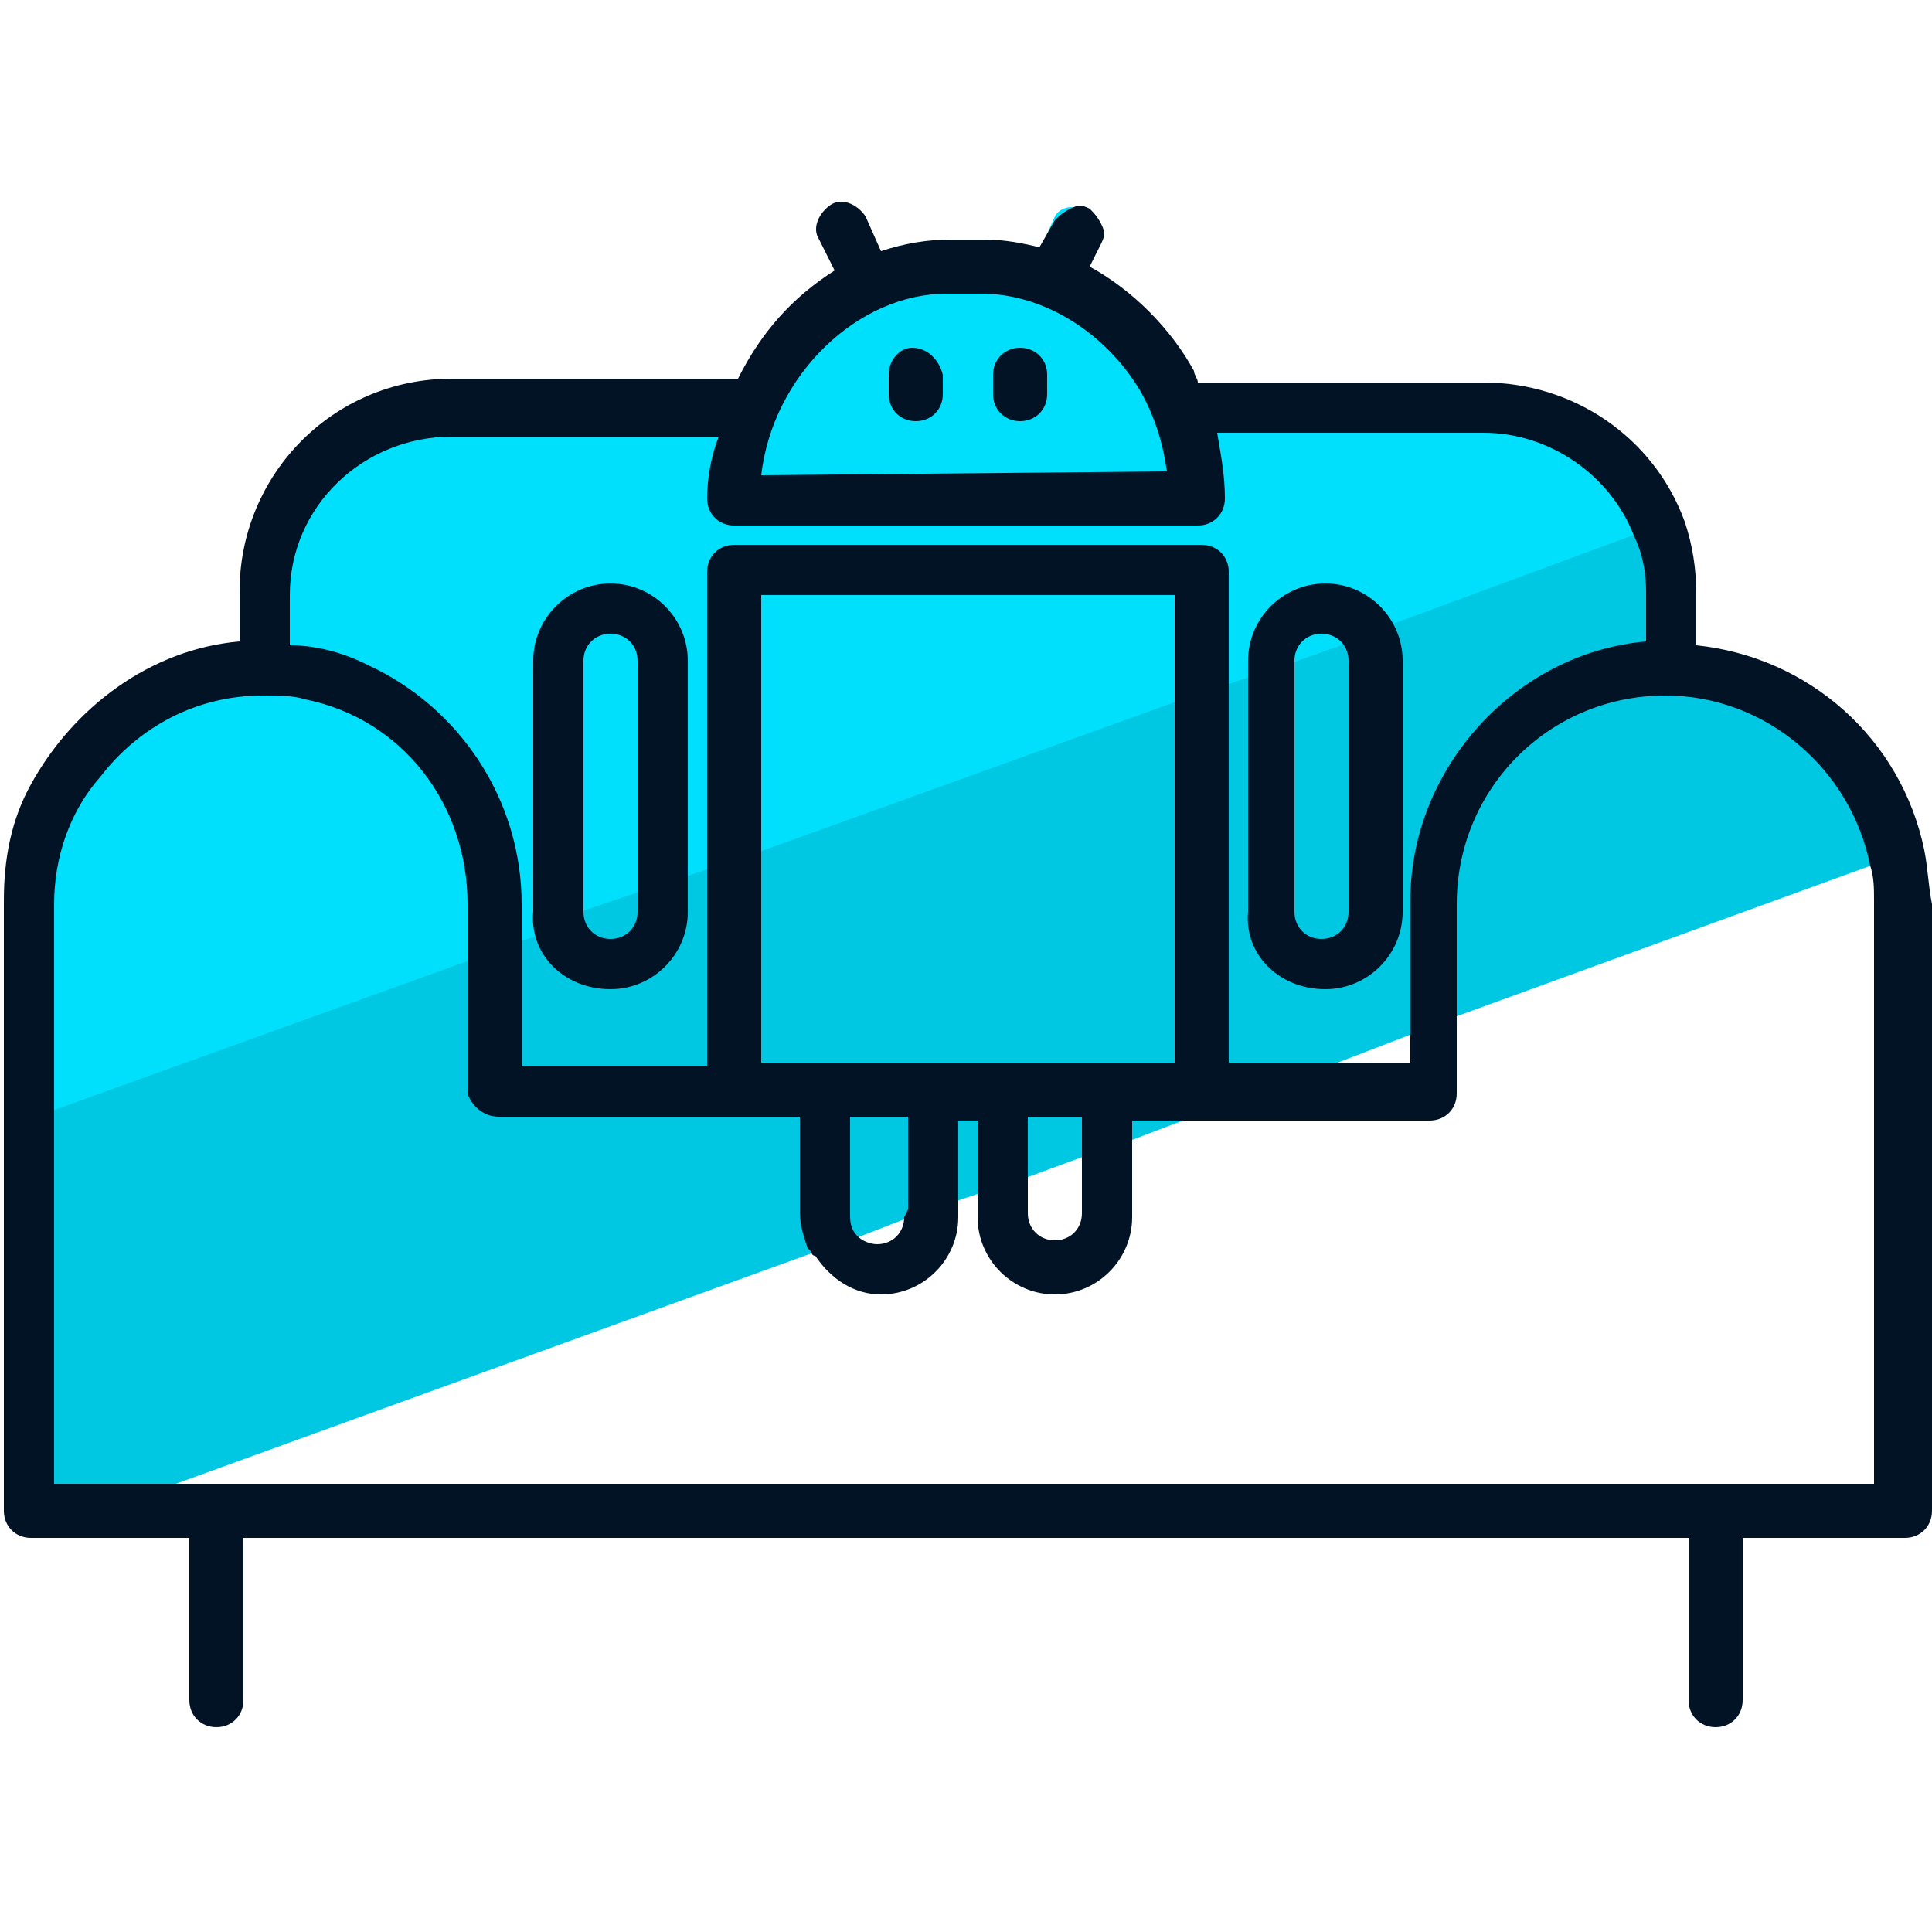
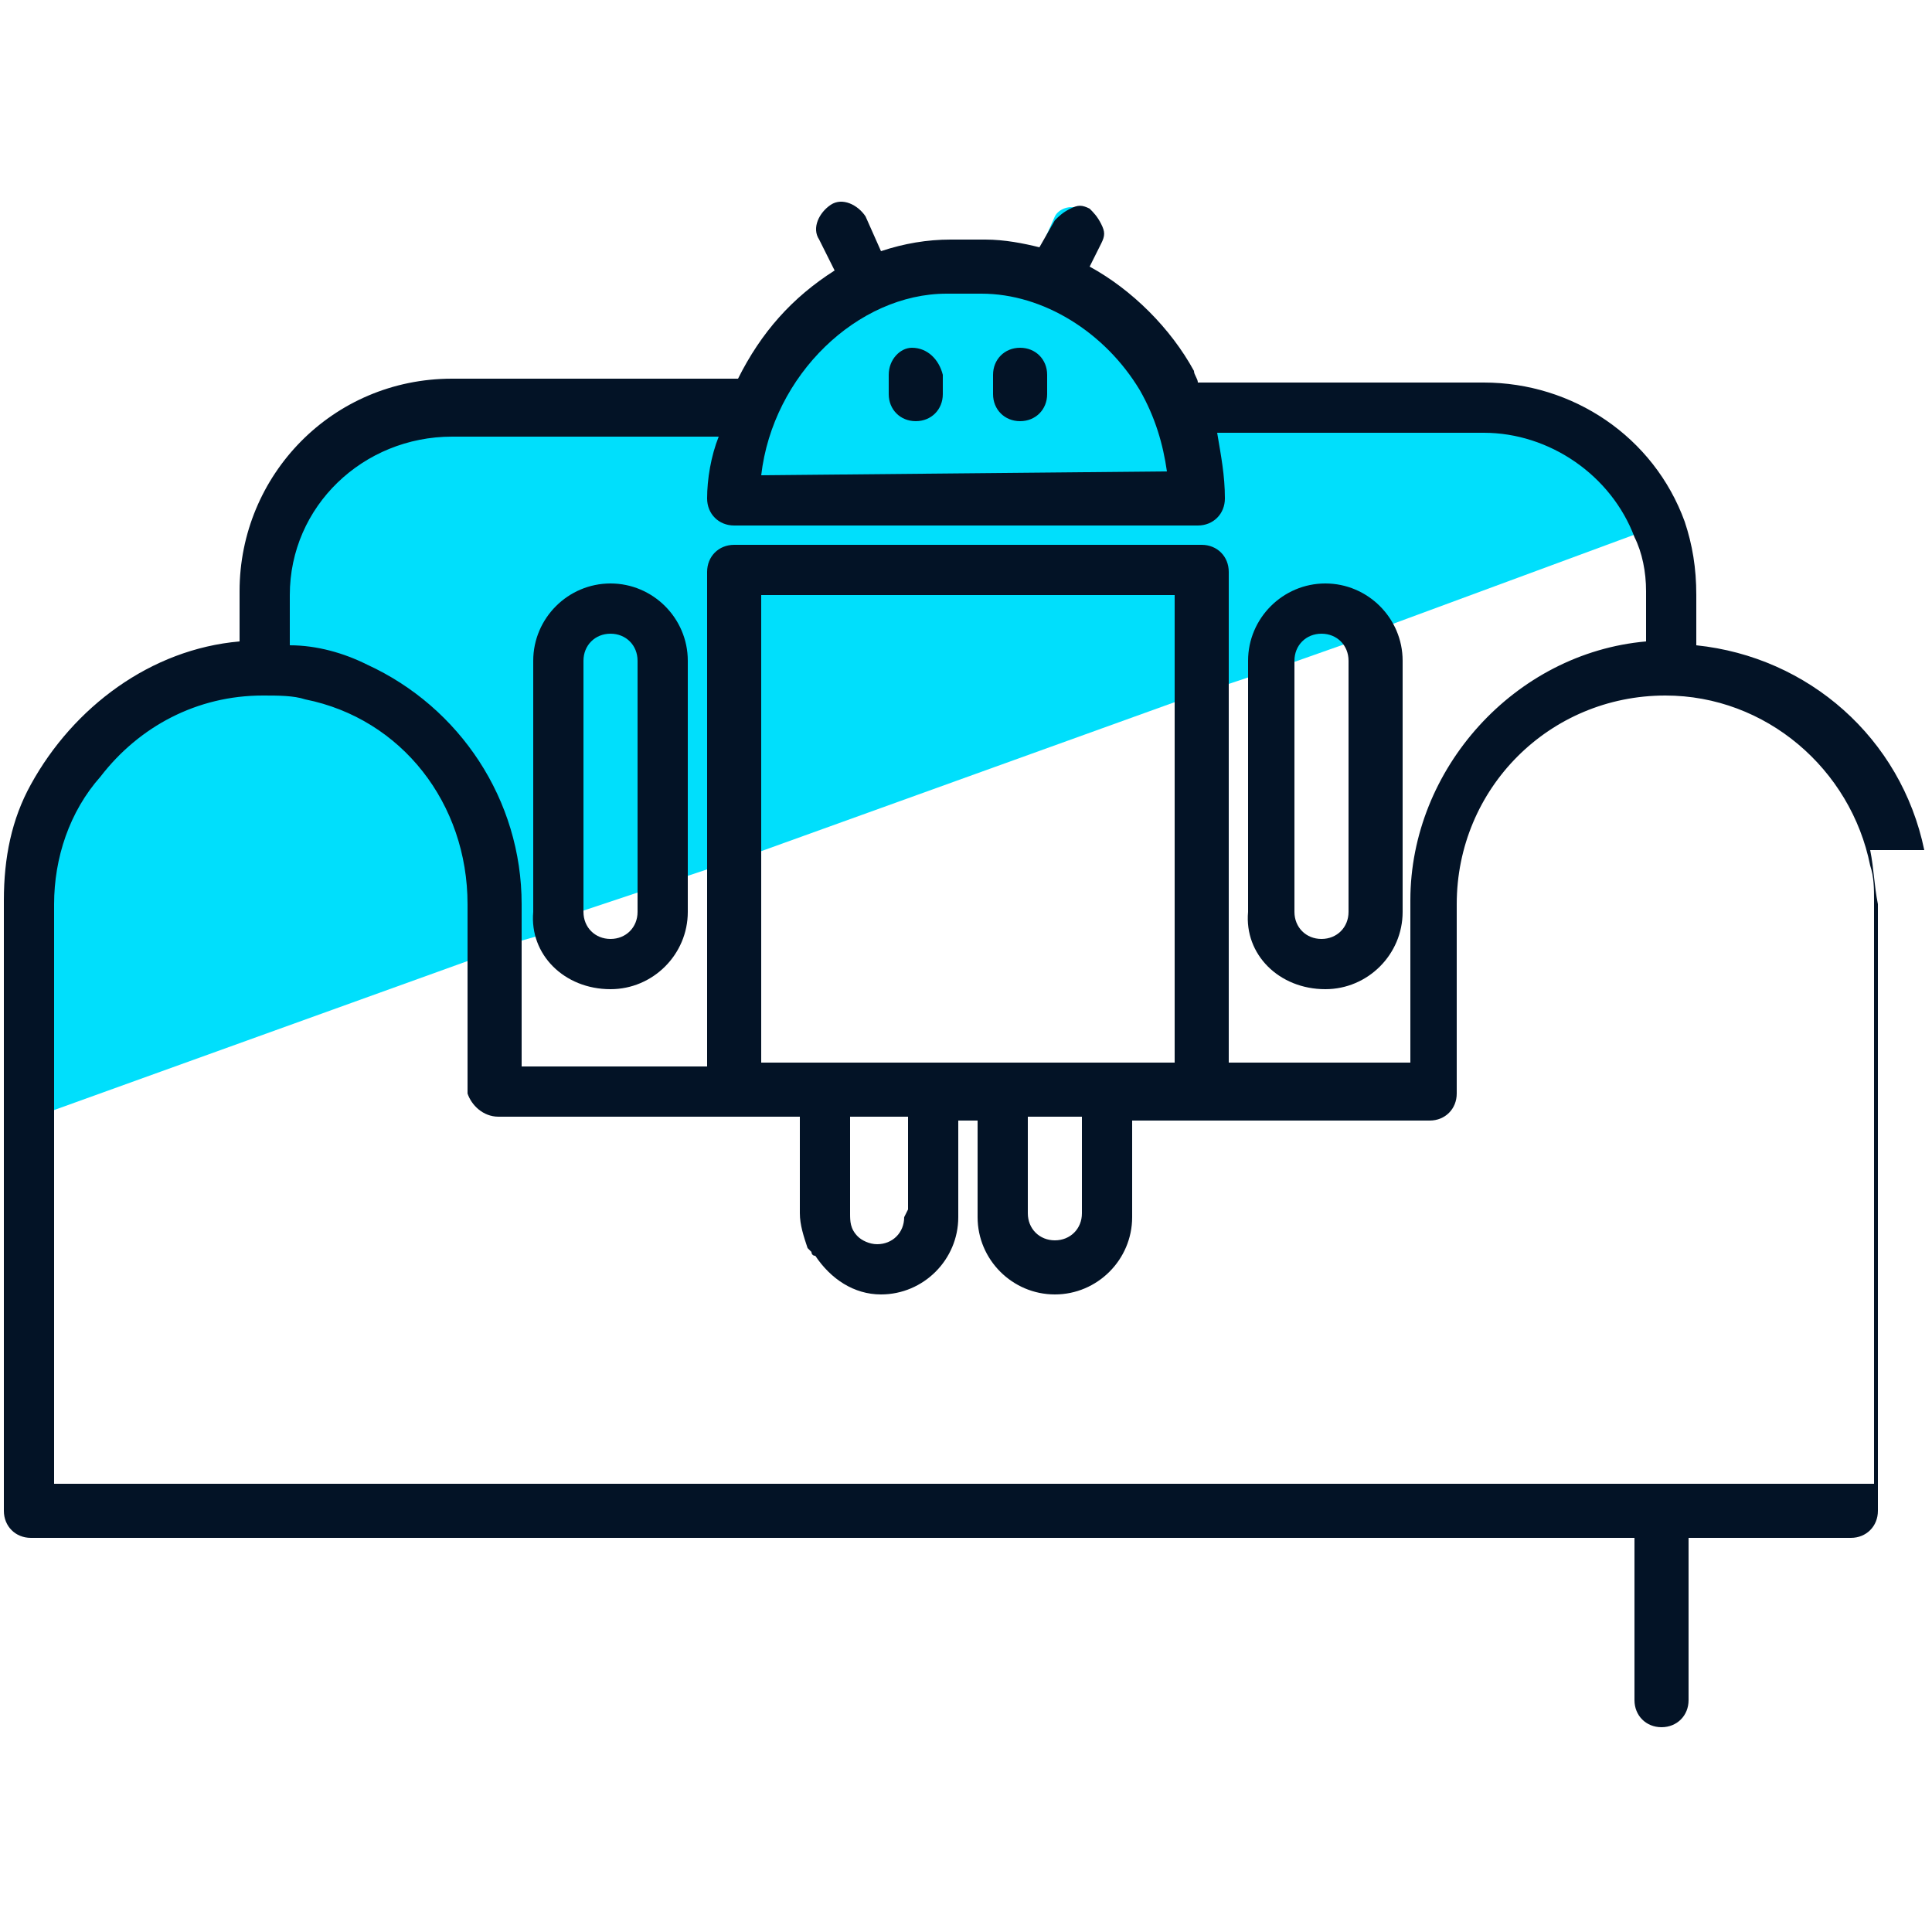
<svg xmlns="http://www.w3.org/2000/svg" id="Layer_1" x="0" y="0" version="1.1" viewBox="0 0 50 50" xml:space="preserve">
  <style>.st2{fill:#031326}</style>
-   <path fill="#00c8e2" d="M49.6 22l-.9.3-11 4-1 .4-2.6 1-2.7 1-2.1.8-.9.3-1.9.7-.9.3-.9.3-.9.3-1.8.7-.9.3L4 38.6l-2.7 1H.8l-.5-1.5V23.4c0-1 .2-2 .7-2.9l1.5-.5L8 18l1.5-.5 11-4 2.6-.9 6.7-2.4.9-.3c.1.1.1.2.2.4h7.5c2.3 0 4.2 1.4 5 3.5.2.6.3 1.2.3 1.9v1.5c2.9-.1 5.3 2 5.9 4.8z" />
  <path fill="#00dffc" d="M43.3 13.5l-.9.3-6.5 2.4-.9.4-1.7.6-.9.3-.9.3-.9.3-11.1 4-.9.3-.9.3-.9.3-1.8.6-1 .6-.7.2-1 .4-11.1 4-1 .4v-5.9c0-1 .2-2 .7-2.9 1-2 3-3.5 5.4-3.6v-1.5c0-2.9 2.4-5.3 5.3-5.3h7.5c.6-1.2 1.5-2.2 2.7-2.9V7l-.5-.9c-.1-.2 0-.5.2-.6s.5 0 .6.2l.5.9v.1c.6-.2 1.2-.4 1.9-.4h.9c.5 0 1 .1 1.5.2l.4-.9c.1-.2.4-.3.6-.2.2.1.3.4.2.6l-.3 1c1.2.6 2.2 1.6 2.8 2.7.1.1.1.2.2.4h7.5c2.3 0 4.3 1.4 5 3.4z" />
-   <path d="M49.8 22c-.6-2.9-3-5-5.9-5.3v-1.3c0-.7-.1-1.3-.3-1.9-.8-2.2-2.9-3.6-5.2-3.6H31c0-.1-.1-.2-.1-.3-.6-1.1-1.6-2.1-2.7-2.7l.3-.6c.1-.2.1-.3 0-.5s-.2-.3-.3-.4c-.2-.1-.3-.1-.5 0s-.3.2-.4.3l-.4.7c-.4-.1-.9-.2-1.4-.2h-.9c-.6 0-1.2.1-1.8.3l-.4-.9c-.2-.3-.6-.5-.9-.3s-.5.6-.3.9l.4.8c-1.1.7-1.9 1.6-2.5 2.8h-7.4c-3.1 0-5.5 2.5-5.5 5.5v1.3c-2.3.2-4.3 1.7-5.4 3.7-.5.9-.7 1.9-.7 3v15.8c0 .4.3.7.7.7h4.1V44c0 .4.3.7.7.7.4 0 .7-.3.7-.7v-4.2h37.4V44c0 .4.3.7.7.7s.7-.3.7-.7v-4.2h4.2c.4 0 .7-.3.7-.7V23.4c-.1-.5-.1-.9-.2-1.4zm-30.1-9.7c.3-2.6 2.5-4.7 4.8-4.7h.9c1.6 0 3.2 1 4.1 2.5.4.7.6 1.4.7 2.1l-10.5.1zm-1.4.6c0 .4.3.7.7.7h12c.4 0 .7-.3.7-.7 0-.6-.1-1.1-.2-1.7h6.9c1.7 0 3.3 1.1 3.9 2.7.2.4.3.9.3 1.4v1.3c-3.4.3-6.1 3.3-6.1 6.7v4.2h-4.7V14.8c0-.4-.3-.7-.7-.7H19c-.4 0-.7.3-.7.7v12.8h-4.8v-4.2c0-2.7-1.6-5.1-4-6.2-.6-.3-1.3-.5-2-.5v-1.3c0-2.3 1.9-4.1 4.2-4.1h6.9c-.2.5-.3 1.1-.3 1.6zM28 31.4c0 .4-.3.7-.7.7-.4 0-.7-.3-.7-.7v-2.5H28v2.5zm-4.6.1c0 .4-.3.7-.7.7-.2 0-.4-.1-.5-.2-.2-.2-.2-.4-.2-.6v-2.5h1.5v2.4l-.1.2zm5.3-4h-9V15.4h10.7v12.1h-1.7zm-15.8 1.4h7.8v2.5c0 .3.1.6.2.9l.1.1s0 .1.1.1c.4.6 1 1 1.7 1 1.1 0 2-.9 2-2V29h.5v2.5c0 1.1.9 2 2 2s2-.9 2-2V29H37c.4 0 .7-.3.7-.7v-4.9c0-3 2.4-5.4 5.4-5.4 2.6 0 4.8 1.9 5.3 4.4.1.3.1.6.1.9v15.1H1.4v-15c0-1.2.4-2.4 1.2-3.3 1-1.3 2.5-2.1 4.2-2.1.4 0 .8 0 1.1.1 2.5.5 4.2 2.7 4.2 5.3v4.9c.1.3.4.6.8.6z" class="st2" />
+   <path d="M49.8 22c-.6-2.9-3-5-5.9-5.3v-1.3c0-.7-.1-1.3-.3-1.9-.8-2.2-2.9-3.6-5.2-3.6H31c0-.1-.1-.2-.1-.3-.6-1.1-1.6-2.1-2.7-2.7l.3-.6c.1-.2.1-.3 0-.5s-.2-.3-.3-.4c-.2-.1-.3-.1-.5 0s-.3.2-.4.3l-.4.7c-.4-.1-.9-.2-1.4-.2h-.9c-.6 0-1.2.1-1.8.3l-.4-.9c-.2-.3-.6-.5-.9-.3s-.5.6-.3.9l.4.8c-1.1.7-1.9 1.6-2.5 2.8h-7.4c-3.1 0-5.5 2.5-5.5 5.5v1.3c-2.3.2-4.3 1.7-5.4 3.7-.5.9-.7 1.9-.7 3v15.8c0 .4.3.7.7.7h4.1V44v-4.2h37.4V44c0 .4.3.7.7.7s.7-.3.7-.7v-4.2h4.2c.4 0 .7-.3.7-.7V23.4c-.1-.5-.1-.9-.2-1.4zm-30.1-9.7c.3-2.6 2.5-4.7 4.8-4.7h.9c1.6 0 3.2 1 4.1 2.5.4.7.6 1.4.7 2.1l-10.5.1zm-1.4.6c0 .4.3.7.7.7h12c.4 0 .7-.3.7-.7 0-.6-.1-1.1-.2-1.7h6.9c1.7 0 3.3 1.1 3.9 2.7.2.4.3.9.3 1.4v1.3c-3.4.3-6.1 3.3-6.1 6.7v4.2h-4.7V14.8c0-.4-.3-.7-.7-.7H19c-.4 0-.7.3-.7.7v12.8h-4.8v-4.2c0-2.7-1.6-5.1-4-6.2-.6-.3-1.3-.5-2-.5v-1.3c0-2.3 1.9-4.1 4.2-4.1h6.9c-.2.5-.3 1.1-.3 1.6zM28 31.4c0 .4-.3.7-.7.7-.4 0-.7-.3-.7-.7v-2.5H28v2.5zm-4.6.1c0 .4-.3.7-.7.7-.2 0-.4-.1-.5-.2-.2-.2-.2-.4-.2-.6v-2.5h1.5v2.4l-.1.2zm5.3-4h-9V15.4h10.7v12.1h-1.7zm-15.8 1.4h7.8v2.5c0 .3.1.6.2.9l.1.1s0 .1.1.1c.4.6 1 1 1.7 1 1.1 0 2-.9 2-2V29h.5v2.5c0 1.1.9 2 2 2s2-.9 2-2V29H37c.4 0 .7-.3.7-.7v-4.9c0-3 2.4-5.4 5.4-5.4 2.6 0 4.8 1.9 5.3 4.4.1.3.1.6.1.9v15.1H1.4v-15c0-1.2.4-2.4 1.2-3.3 1-1.3 2.5-2.1 4.2-2.1.4 0 .8 0 1.1.1 2.5.5 4.2 2.7 4.2 5.3v4.9c.1.3.4.6.8.6z" class="st2" />
  <path d="M15.8 25.6c1.1 0 2-.9 2-2v-6.5c0-1.1-.9-2-2-2s-2 .9-2 2v6.5c-.1 1.1.8 2 2 2zm.7-2c0 .4-.3.7-.7.7-.4 0-.7-.3-.7-.7v-6.5c0-.4.3-.7.7-.7.4 0 .7.3.7.7v6.5zm17.8 2c1.1 0 2-.9 2-2v-6.5c0-1.1-.9-2-2-2s-2 .9-2 2v6.5c-.1 1.1.8 2 2 2zm-.8-8.5c0-.4.3-.7.7-.7s.7.3.7.7v6.5c0 .4-.3.7-.7.7s-.7-.3-.7-.7v-6.5zM23.6 9c-.3 0-.6.3-.6.7v.5c0 .4.3.7.7.7s.7-.3.7-.7v-.5c-.1-.4-.4-.7-.8-.7zm2.8 0c-.4 0-.7.3-.7.7v.5c0 .4.3.7.7.7.4 0 .7-.3.7-.7v-.5c0-.4-.3-.7-.7-.7z" class="st2" />
</svg>